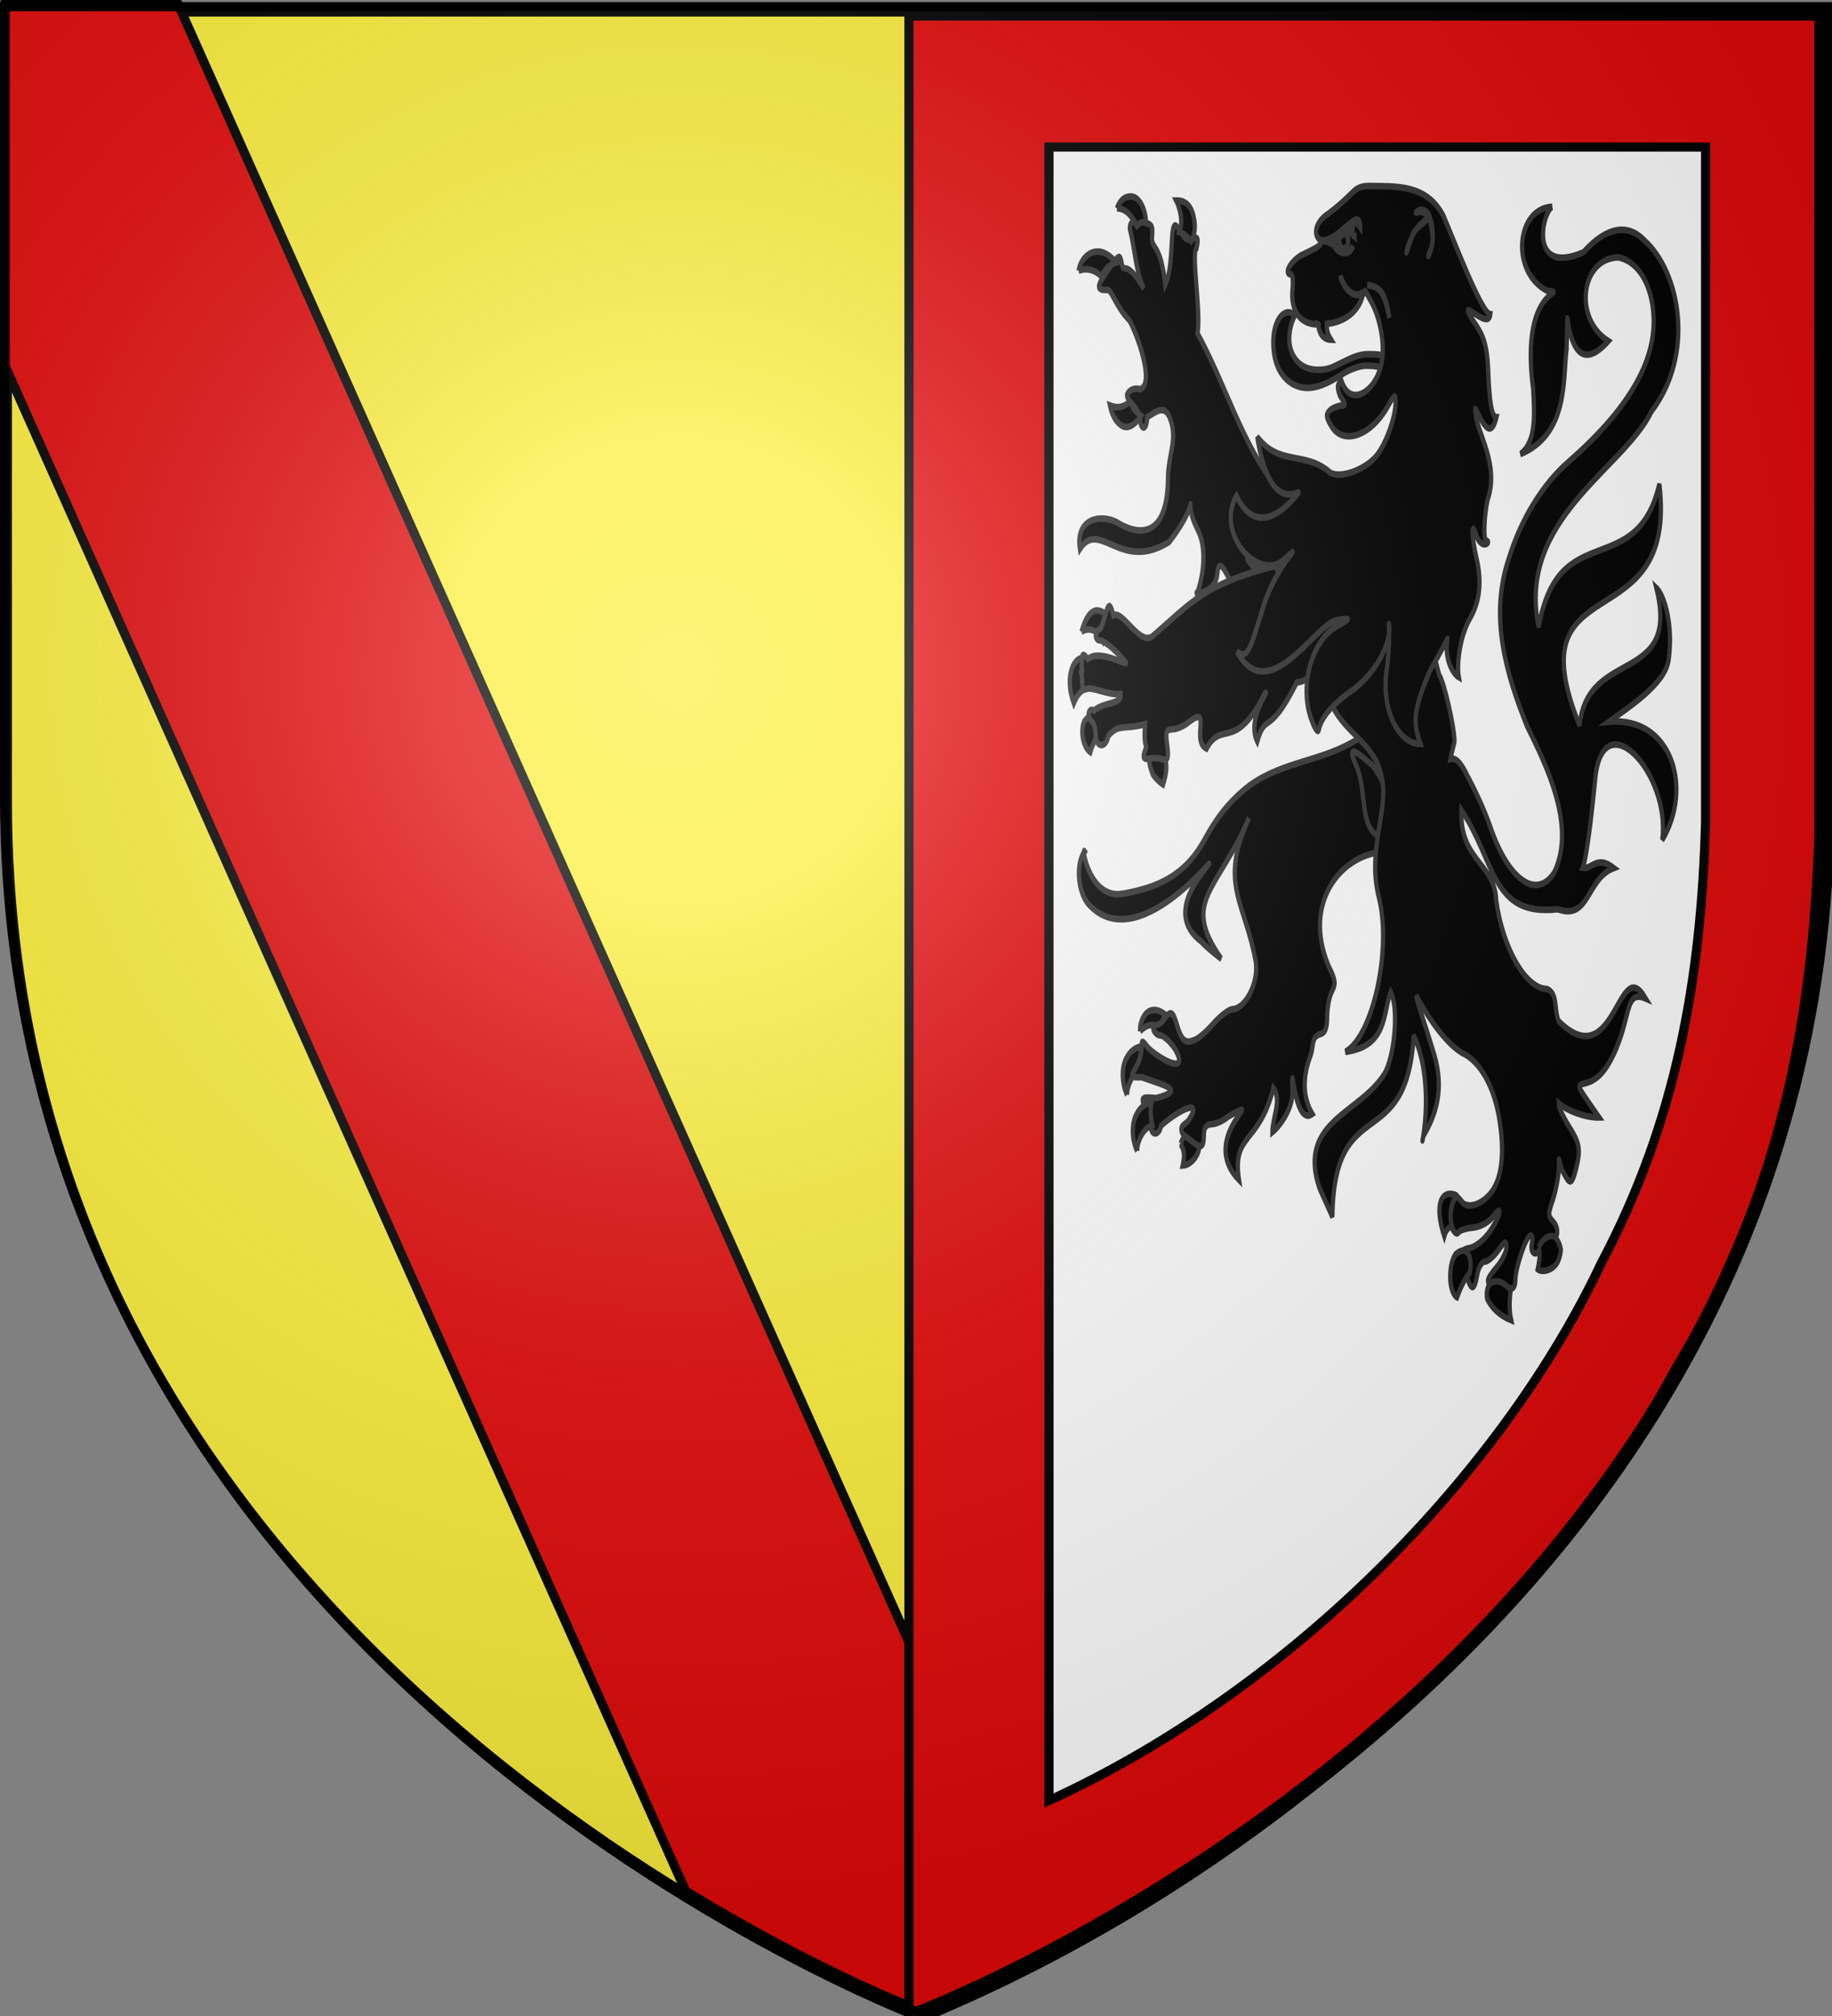
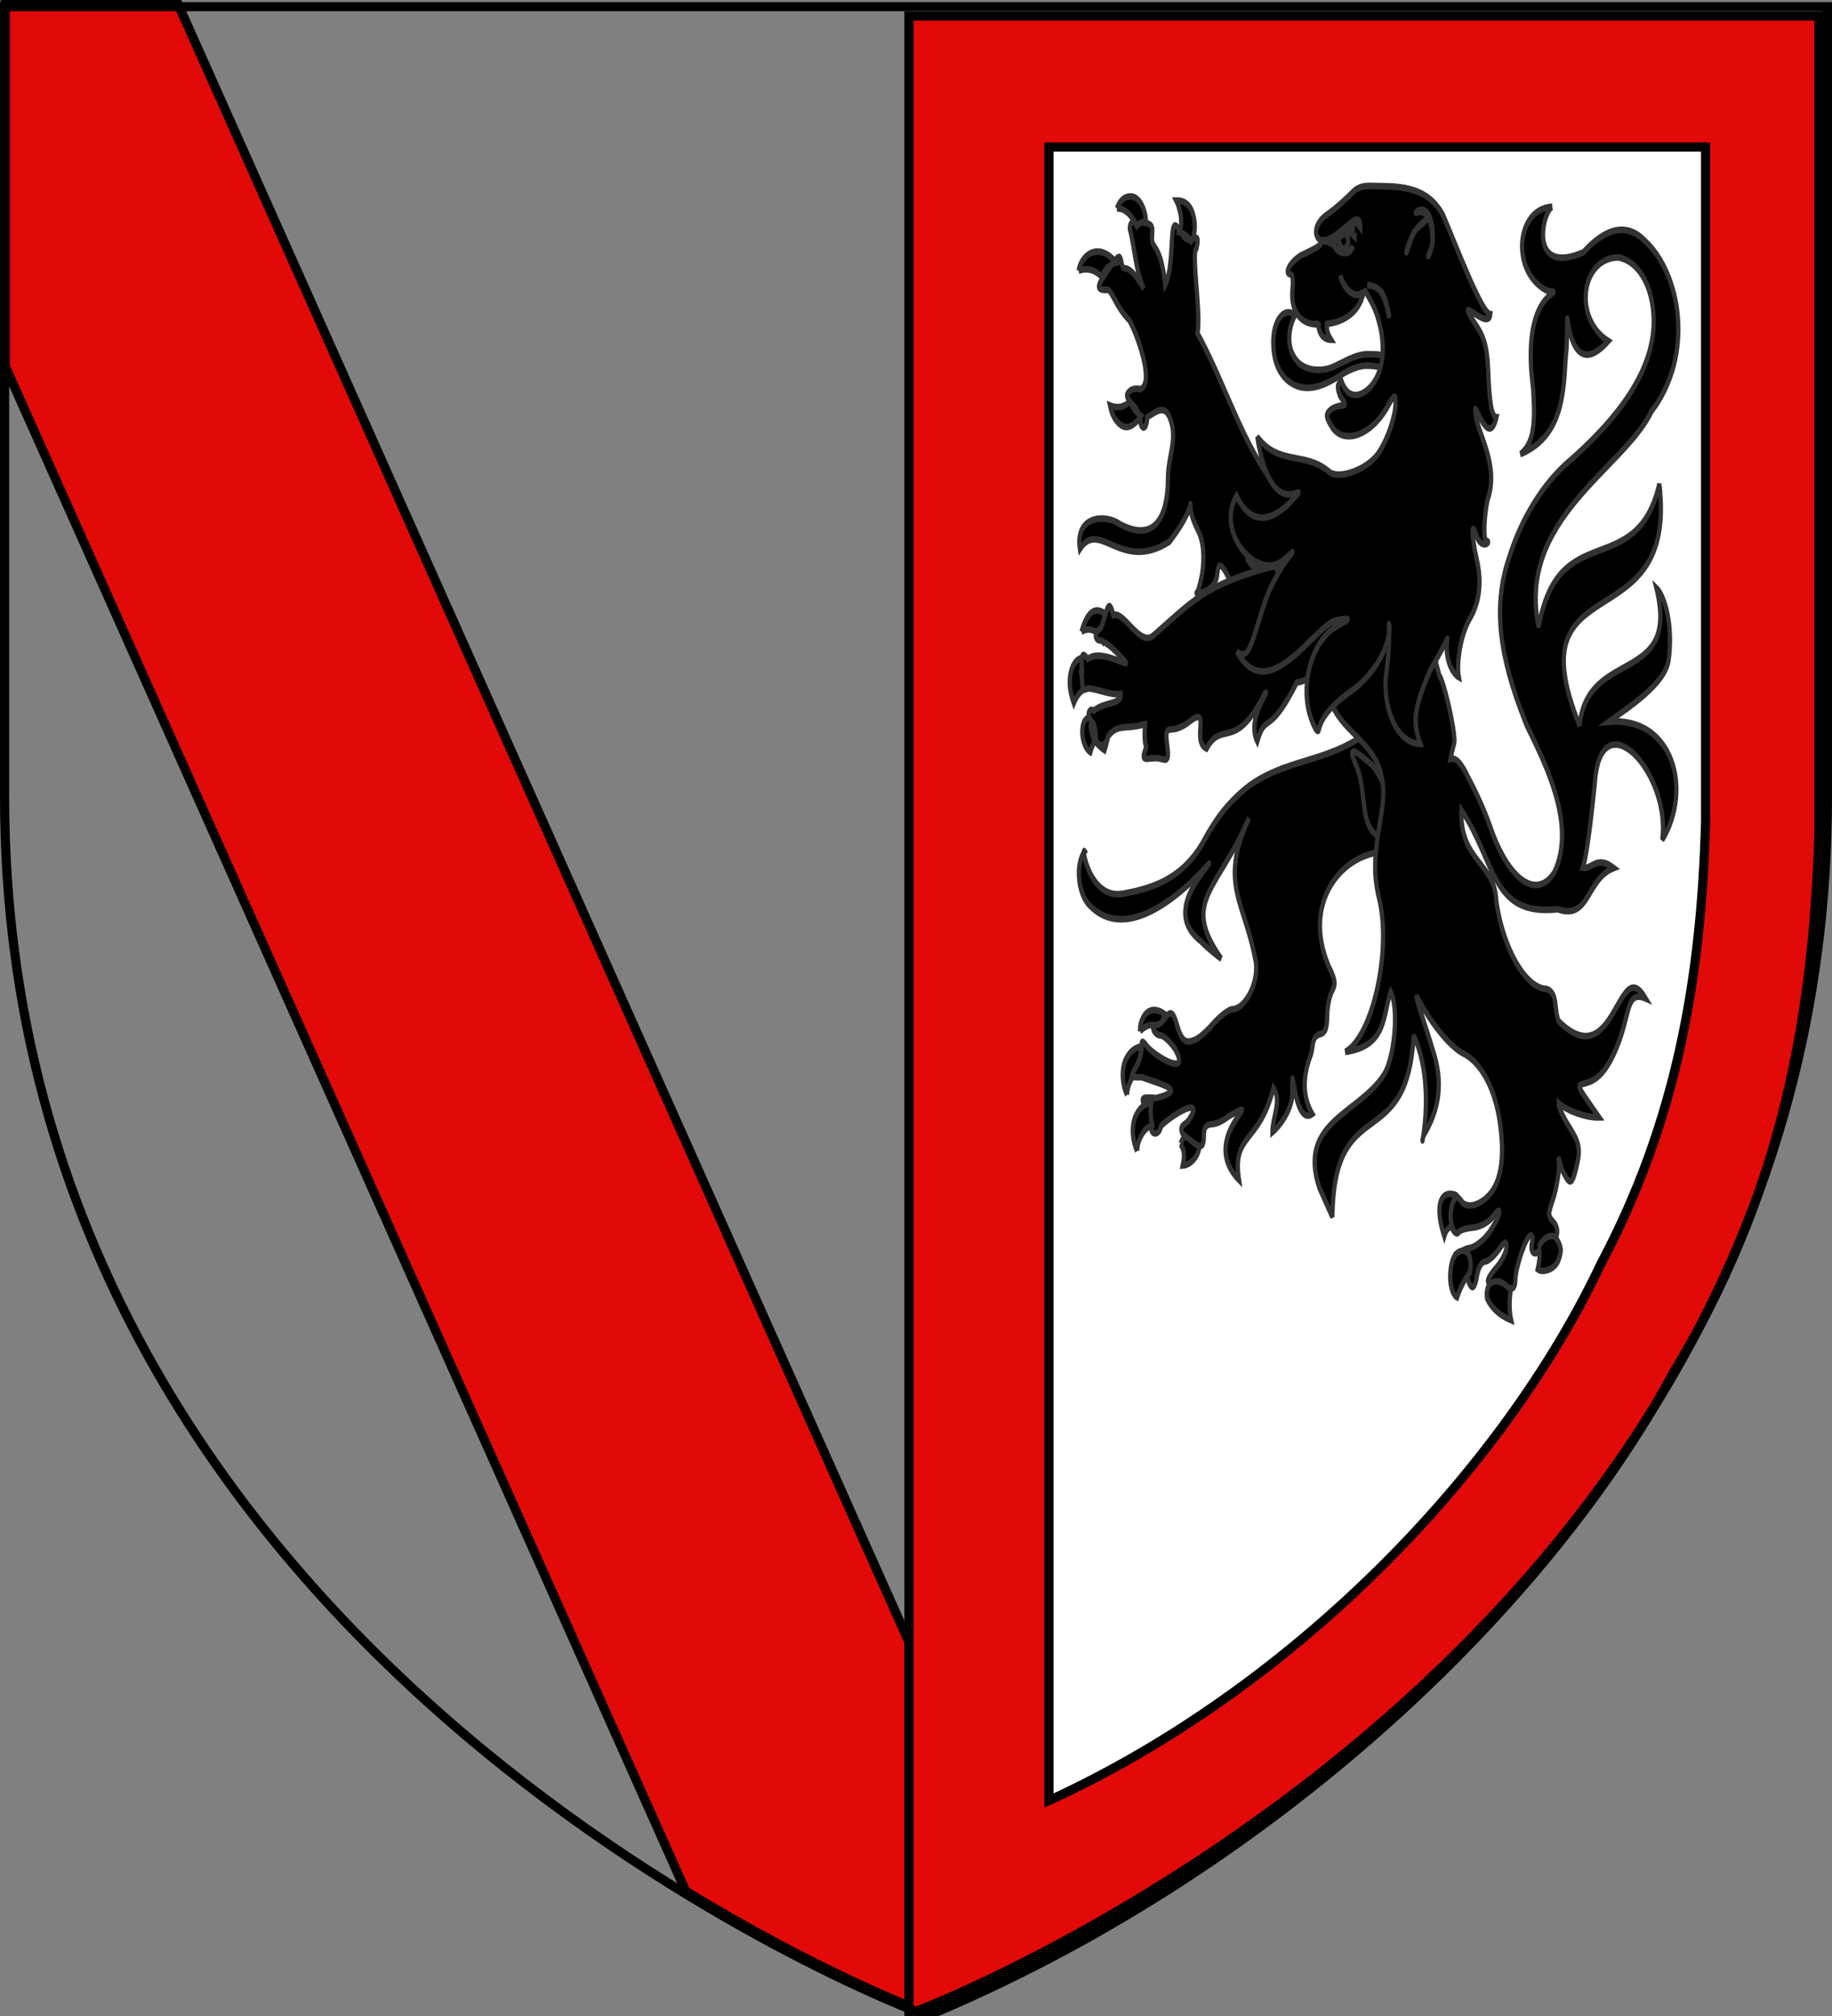
<svg xmlns="http://www.w3.org/2000/svg" xmlns:xlink="http://www.w3.org/1999/xlink" height="660" width="600" version="1.0">
  <rect width="100%" height="100%" fill="#808080" stroke="none" />
  <defs>
    <linearGradient id="b">
      <stop style="stop-color:white;stop-opacity:.314" offset="0" />
      <stop offset=".19" style="stop-color:white;stop-opacity:.251" />
      <stop style="stop-color:#6b6b6b;stop-opacity:.125" offset=".6" />
      <stop style="stop-color:black;stop-opacity:.125" offset="1" />
    </linearGradient>
    <linearGradient id="a">
      <stop offset="0" style="stop-color:#fd0000;stop-opacity:1" />
      <stop style="stop-color:#e77275;stop-opacity:.659" offset=".5" />
      <stop style="stop-color:black;stop-opacity:.323" offset="1" />
    </linearGradient>
    <radialGradient xlink:href="#b" id="c" gradientUnits="userSpaceOnUse" gradientTransform="matrix(1.353 0 0 1.349 -77.63 -85.747)" cx="221.445" cy="226.331" fx="221.445" fy="226.331" r="300" />
  </defs>
  <g style="display:inline">
-     <path style="fill:#fcef3c;fill-opacity:1;fill-rule:evenodd;stroke:#000;stroke-width:3;stroke-linecap:butt;stroke-linejoin:miter;stroke-miterlimit:4;stroke-dasharray:none;stroke-opacity:1" d="M300.913 660.252s298.5-112.32 298.5-397.772V3.928h-597V262.48c0 285.452 298.5 397.772 298.5 397.772z" />
    <path style="fill:#e20909;fill-opacity:1;fill-rule:evenodd;stroke:#000;stroke-width:3;stroke-linecap:butt;stroke-linejoin:miter;stroke-miterlimit:4;stroke-dasharray:none;stroke-opacity:1;display:inline" d="M1.705 1.435v118.437l222.875 499.25c43.34 26.465 75.625 38.625 75.625 38.625s16.755-6.309 42.313-19.718L58.362 1.435H1.705z" />
  </g>
  <path style="fill:#e20909;fill-opacity:1;fill-rule:evenodd;stroke:#000;stroke-width:3;stroke-linecap:butt;stroke-linejoin:miter;stroke-miterlimit:4;stroke-dasharray:none;stroke-opacity:1;display:inline" d="M297.696 5.25v657.142c112.082-44.926 206.704-131.916 250.533-213.35 34.081-56.265 45.544-112.926 47.483-175.936V5.25H297.696z" />
  <path style="fill:#fff;fill-opacity:1;fill-rule:evenodd;stroke:#000;stroke-width:3;stroke-linecap:butt;stroke-linejoin:miter;stroke-miterlimit:4;stroke-dasharray:none;stroke-opacity:1;display:inline" d="M343.548 48.139v541.325c80.882-37.009 149.164-108.667 180.792-175.749 24.594-46.348 32.865-93.023 34.264-144.927V48.138H343.548z" />
  <g style="fill:#000;fill-opacity:1;stroke:#333;stroke-width:2.489;stroke-miterlimit:4;stroke-dasharray:none;stroke-opacity:1">
    <path d="M160.2 413.505c-.126-1.002-.037-2.55 1.375-4.587 3.09-4.458 9.127-3.997 13.576-1.57-1.172 1.153-2.92 3.565-3.212 5.367-3.894-2.576-7.946-1.62-11.74.79M152.532 437.441c-2.187-2.67-4.113-8.947-.6-13.48 2.587-3.34 6.089-4.348 8.999-4.71-.977 3.861-.172 6.31.51 8.544-4.683.955-8.688 5.226-8.909 9.646M189.551 451.64c-3.426 0-5.62 4.434-5.63 4.399 1.86 1.993 2.734 3.81 1.28 8.09 4.894-.148 10.216-4.05 9.715-8.09 0 0-1.908-4.4-5.365-4.4" style="fill:#000;fill-opacity:1;stroke:#333;stroke-width:2.489;stroke-miterlimit:4;stroke-dasharray:none;stroke-opacity:1" transform="matrix(.558 0 0 .869 284.01 -21.75)" />
    <path d="M298.868 299.404c-2.388.149-5.566 1.402-11 4.07-20.695 8.504-43.014 8.104-63.46 17.455-12.78 6.299-20.209 13.099-26.484 20.505-11.755 13.872-28.265 17.992-47.188 20.219-20.133 2.856-25.271-18.17-23.042-15.867-5.337 4.296-4.257 14.984 1.971 19.736 31.833 22.647 87.294-29.468 66.448-11.163-13.193 11.585-11.91 19.554 0 25.41 2.966 2.2 11.102 6.228 11.636 6.415-23.754-21.832-1.81-25.534 16.342-52.98-17.917 25.128-2.285 31.32 4.07 54.46 1.466 8.577-6.967 17.579-13.8 17.579-2.089 0-7.43 2.633-11.826 5.86-4.396 3.225-9.515 5.89-11.382 5.92-11.004 3.415-8.234-15.42-15.96-8.82-1.383 1.617-3.797 2.96-5.405 2.96s-2.345.889-1.653 1.974c.692 1.086 2.514 1.974 4.07 1.974 1.554 0 5.222 2.127 8.138 4.75 10.424 11.548-10.997 3.211-15.769-.37-3.225-2.73-3.56-2.71-3.56.554 0 1.983-1.57 5.218-3.434 7.217-3.232 3.463-3.064 3.681 3.56 3.577 14.032 3.266 25.921 4.852 8.457 7.895-8.828-.563-9.447-.162-5.786 3.762 1.899 2.035 3.188 4.81 2.861 6.168-.988 4.11 4.682 4.653 5.787.555 6.29-4.063 25.895-11.89 16.469-2.406-1.837 1.841-4.642 1.866-4.515 3.763.127 1.896 2.177 2.307 5.023 3.824 6.13 3.267 8.203 3.714 8.203-1.912 0-2.637 1.427-3.9 4.578-3.948 2.518-.038 6.867-1.285 9.665-2.837 25.25-9.324-18.424 7.617 6.359 23.87-4.144-17.877 11.808-13.147 20.22-34.725 4.976 4.754-.674 11.385-.636 16.776 4.582-2.47 11.393-8.454 11.7-14.309-.099-18.717.08 12.72 11.763 7.401-5-5.48-6.238-12.656-1.526-21.278 2.77-4.037.491-7.238 5.469-8.697 3.648-.502 4.67-1.955 4.769-6.908.068-3.44 1.355-7.676 2.861-9.437 2.344-2.738 2.025-4.142-2.162-9.56-15.166-23.772 7.381-41.324 30.776-42.804 10.227 0 10.598-.186 7.376-3.639-4.191-4.492-4.324-7.918-.318-12.212 3.713-3.98.513-10.358-6.359-21.155-3.99-6.27-4.991-4.796-5.087-6.415-.095-1.619 3.229.103 4.706-.061 4.302-.479 4.456-.238.826-2.282-1.157-.653-2.318-.953-3.751-.864z" style="fill:#000;fill-opacity:1;stroke:#333;stroke-width:2.489;stroke-miterlimit:4;stroke-dasharray:none;stroke-opacity:1" transform="matrix(.558 0 0 .869 284.01 -21.75)" />
    <path d="M158.443 458.577c-2.188-2.67-4.113-8.947-.6-13.481 2.586-3.338 6.089-4.347 8.999-4.709-.977 3.861-.173 6.31.51 8.544-4.683.955-8.688 5.226-8.909 9.646M157.73 108.46c-2.779.017-3.56.848-3.56 2.838 2.94 6.947 3.197 15.427 8.138 22.45-10.416-11.745-11.68-5.004-12.971-9.621-.953-3.406-1.629-3.23-7.313 1.973-7.609 6.967-7.967 8.292-.89 8.142 2.313-.05 5.183 6.675 12.674 11.394 4.074 4.265 15.515 24.068 6.275 26.044-1.91-.484-4.709-.12-6.232.802-2.183 1.322-1.766 2.344 1.844 4.81 2.518 1.721 4.579 4.355 4.579 5.922 0 1.566.915 2.899 2.034 2.899 1.12 0 2.035-1.75 2.035-3.886 6.126-2.487 10.741-5.143 13.925 1.357 3.652 7.454-1.639 13.379-1.716 21.402-.17 17.438-10.206 23.782-28.169 17.516-7.942-3.712-26.602-3.626-23.527 9.375 11.423-11.54 23.888 8.914 52.457-2.707 21.743-18.045 5.802-18.08 16.693-4.546 5.483 6.812 3.318 17.273-.076 23.424-3.708 1.359 10.721.456 11.553-6.734.533-4.6 2.572-3.865 5.914.432 3.15 4.05 3.765 3.367 12.017 1.788 5.05-.966 8.521-.817 8.712-2.528.19-1.712-1.052 1.226-7.948-4.318-8.924-7.172 42.83 25.802 48.19-2.078 3.235-16.936-6.712-22.858-30.005-26.355-.254-1.403.392 1.516-5.977-2.96-17.347-15.438-27.17-36.88-42.539-54.709 2.311-7.17-3.827-30.654-.572-31.949 2.643-7.496-2.893-1.785-6.359-3.762s-5.947-7.25-7.312-3.762c-1.366 3.487-.26 15.016-4.642 21.217-2.887-16.66-8.433-12.889-7.758-18.319.494-3.966.225-4.601-5.977-5.304-1.41-.16-2.57-.252-3.497-.246zM286.686 312.893c7.009 9.875 1.835 23.196 13.534 27.25 4.947 1.714 5.344-6.868 4.11-17.495-1.598-3.24-6.344-8.743-8.886-9.902-2.542-1.158-15.767-9.729-8.758.147zM303.208 158.987c-1.874-.29-4.079-.525-9.176-.525-6.308 0-12.065 2.138-16.447 3.493-4.393 1.358-6.848 2.403-13.026 2.403-12.098 0-16.817-6.391-16.817-11.542 0-3.385 1.109-6.104 3.235-8.902-.999-.874-2.374-1.231-3.694-1.231-4.16 0-8.945 3.786-8.945 11.393 0 11.675 10.072 17.078 19.991 17.078 9.089 0 17.755-4.09 21.615-5.56 3.871-1.46 9.284-2.8 12.662-2.8 6.056 0 8.26.481 10.949 1.16.049-.306.11-.888.11-1.386 0-1.564-.203-2.606-.457-3.581" style="fill:#000;fill-opacity:1;stroke:#333;stroke-width:2.489;stroke-miterlimit:4;stroke-dasharray:none;stroke-opacity:1" transform="matrix(.558 0 0 .869 284.01 -21.75)" />
-     <path d="M183.712 105.089c-.688-1.878-1.305-3.29-2.26-4.502 4.936-.04 8.51 1.576 10.095 5.903 1.54 4.203.528 7.26-1.372 9.401-2.663-2.111-4.502-3.074-6.949-3.473 1.394-2.477 1.281-5.161.486-7.33M146.574 103.573c1.843-3.215 4.569-4.519 8.085-4.519 5.272 0 8.528 4.762 9.053 9.4-2.45.124-3.965.66-5.498 1.662-1.99-2.861-6.397-6.878-11.64-6.543M124.132 127.027c.941-3.884 5.394-7.294 11.328-7.21 4.763.067 8.476 2.393 10.703 4.096-4.565.889-7.4 3.217-8.559 5.352-3.12-2.118-7.887-3.63-13.472-2.238M154.38 176.253c1.387 2.074 2.11 3.363 6.351 5.457-1.466 1.637-5.944 5.065-10.333 3.97-3.352-.835-6.614-3.64-7.936-7.91 5.828 1.526 9.181.014 11.918-1.517M126.205 272.936c-3.33.187-5.723 2.56-6.71 5.452-1.338 3.918-.334 7.694 1.779 11.546 2.419-3.9 5.297-4.998 6.953-5.41 1.994-2.69 2.287-9.389-2.022-11.588M125.794 263.04c.46-1.028 1.236-2.648 2.416-4.217 4.139-5.503 9.465-4.295 14.011-1.042-2.37 2.836-3.624 5.492-4.214 8.186-2.161-2.757-7.056-5.142-12.213-2.928M133.351 295.454c-2.864-1.428-5.178.688-5.99 1.383-2.417 3.596-.723 9.668 3.598 11.563 1.053-2.475 2.854-4.851 4.454-6.31.564-3.054 0-5.608-2.062-6.635M167.688 308.362c-3.947 1.94-1.435 6.045-.026 8.438 1.288 1.293 3.877 2.89 5.981 3.806 2.45-4.988 2.161-7.052 1.346-9.982-2.495-2.626-4.986-3.4-7.3-2.262M402.124 102.929c-21.549.655-24.556 24.685-2.967 31.662 14.084 1.28-16.476-2.921-8.268 36.985.727 9.215 2.013 19.736-7.523 24.548 28.338-7.54 24.921-28.12 27.151-39.72 1.586-32.804-4.434 17.716 24.534-2.88-20.67-8.431-16.161-31.33 5.86-31.537 9.707 1.263 17.05 7.549 19.712 16.9 5.407 18.995-10.767 38.755-49.342 60.32-14.912 8.337-27.535 21.472-34.464 35.835-12 22.142-1.815 43.796 10.428 63.466 11.219 14.635 28.948 37.53 16.087 55.14-10.235 10.568-26.83 3.077-37.58-17.023-3.736-6.987-10.088-15.347-13.416-19.182-2.687-3.794-6.393-7.31-9.983-6.476.794-3.067 2.353-5.94 2.353-6.723 0-5.304-6.236-22.648-8.902-24.794-10.275-24.205-3.291-21.458-28.659-29.257-3.77.883-17.943 16.465-26.088 20.13-4.69 2.112-4.876 18.623-8.012 20.537 7.389 10.523 25.536 14.482 28.931 27.015 1.534 3.914 1.266 8.38-1.017 17.023-3.898 14.756-3.57 20.853 0 29.975 6.32 19.326-4.366 50.417-20.348 56.435 24.819-2.172 21.995-14.237 26.643-22.635 4.466 5.599 2.805 22.267-2.989 30.16-13.9 15.896-52.427 18.29-38.749 43.846l7.529 10.8c.993-47.982 43.692-22.605 47.753-68.4 13.999 20.01 2.57 46.804 5.659 37.87 7.333-7.905 12.479-17.51 6.302-30.682-6.177-13.172-10.416-20.21-10.372-22.114 4.466 5.774 15.722 17.247 26.58 21.464 10.668 3.1 19.016 12.646 22.127 25.226 3.063 12.386 1.458 21.875-4.578 27.2-5.796 5.112-14.99 6.78-17.995 3.269-7.356-5.411-4.004.275-6.064 4.125-2.332 2.726 2.224 10.27 4.856 7.717.706-.686 4.5-1.433 8.457-1.666 3.958-.233 9.081-1.983 11.318-3.947 6.371-5.593 4.733-.44-1.78 5.613-3.201 2.974-8.466 5.71-11.7 6.044-3.234.335-5.506 1.38-5.023 2.344.482.964 1.827 4.23 2.988 7.216 2.625 6.746 4.825 6.913 6.486.493.702-2.713 2.75-4.934 4.515-4.934 1.765 0 5.358-1.957 7.948-4.317 3.834-3.494 4.705-3.684 4.705-1.11 0 1.738-2.518 5.053-5.595 7.401-6.906 5.269-6.992 6.46-.509 6.908 2.798.193 6.46.666 8.139 1.11 1.949.516 3.098-.563 3.18-3.084.161-5.015 6.431-16.776 8.965-16.776 1.055 0 1.427 1.195.827 2.714-1.585 4.006 2.388 5.61 5.34 2.158 1.384-1.616 3.74-2.898 5.215-2.898 4.499 0 5.756-4.392 2.035-7.032-3.235-2.294-3.266-2.982-.318-8.511 1.758-3.298 2.996-8.087 3.37-10.547.576-3.799-.461-4.487.127-4.503.588-.015.688 2.504 2.225 4.441 3.831 4.828 5.25 5.621 7.694-.617 3.003-7.66 2.562-9.613-4.07-16.344-3.357-3.408-6.099-7.33-6.04-8.697 4.534 2.803 16.15 5.538 23.808 5.386-22.589-20.897-7.555-5.35 6.001-20.726 13.557-15.376 8.052-27.847 21.274-24.094-16.484-17.86-17.747 30.061-51.146 8.472-2.687-4.597-.291-10.366-6.74-12.027-12.263-.02-25.941-15.229-29.759-33.182-.871-14.553-21.494-14.94-20.475-34.231 20.506 19.827 17.242 40.13 56.518 37.343 19.045 4.342 16.73-11.454 32.979-15.51-10.016-4.976-12.953.585-18.28-.061 2.849-4.967 6.18-26.186 7.165-32.377 3.642-31.612 44.522-3.647 39.525 21.828 18.097-19.266 6-46.535-31.4-44.503 11.506-5.392 33.129-14.19 35.112-23.254 2.819-12.886-2.213-24.204-7.188-27.203 14.062 37.028-40.39 22.281-45.12 51.88-38.79-62.026 58.129-30.39 46.861-90.943-13.518 37.193-59.412 12.177-70.835 53.844-12.912-40.757 49.892-59.607 66.232-81.238 25.68-21.623 16.811-52.276-3.917-64.26-10.039-6.757-22.696-5.193-36.054 4.318-32.422 9.205-24.005-15.308-18.249-17.146z" style="fill:#000;fill-opacity:1;stroke:#333;stroke-width:2.489;stroke-miterlimit:4;stroke-dasharray:none;stroke-opacity:1" transform="matrix(.558 0 0 .869 284.01 -21.75)" />
+     <path d="M183.712 105.089c-.688-1.878-1.305-3.29-2.26-4.502 4.936-.04 8.51 1.576 10.095 5.903 1.54 4.203.528 7.26-1.372 9.401-2.663-2.111-4.502-3.074-6.949-3.473 1.394-2.477 1.281-5.161.486-7.33M146.574 103.573c1.843-3.215 4.569-4.519 8.085-4.519 5.272 0 8.528 4.762 9.053 9.4-2.45.124-3.965.66-5.498 1.662-1.99-2.861-6.397-6.878-11.64-6.543M124.132 127.027c.941-3.884 5.394-7.294 11.328-7.21 4.763.067 8.476 2.393 10.703 4.096-4.565.889-7.4 3.217-8.559 5.352-3.12-2.118-7.887-3.63-13.472-2.238M154.38 176.253c1.387 2.074 2.11 3.363 6.351 5.457-1.466 1.637-5.944 5.065-10.333 3.97-3.352-.835-6.614-3.64-7.936-7.91 5.828 1.526 9.181.014 11.918-1.517M126.205 272.936c-3.33.187-5.723 2.56-6.71 5.452-1.338 3.918-.334 7.694 1.779 11.546 2.419-3.9 5.297-4.998 6.953-5.41 1.994-2.69 2.287-9.389-2.022-11.588M125.794 263.04c.46-1.028 1.236-2.648 2.416-4.217 4.139-5.503 9.465-4.295 14.011-1.042-2.37 2.836-3.624 5.492-4.214 8.186-2.161-2.757-7.056-5.142-12.213-2.928M133.351 295.454c-2.864-1.428-5.178.688-5.99 1.383-2.417 3.596-.723 9.668 3.598 11.563 1.053-2.475 2.854-4.851 4.454-6.31.564-3.054 0-5.608-2.062-6.635c-3.947 1.94-1.435 6.045-.026 8.438 1.288 1.293 3.877 2.89 5.981 3.806 2.45-4.988 2.161-7.052 1.346-9.982-2.495-2.626-4.986-3.4-7.3-2.262M402.124 102.929c-21.549.655-24.556 24.685-2.967 31.662 14.084 1.28-16.476-2.921-8.268 36.985.727 9.215 2.013 19.736-7.523 24.548 28.338-7.54 24.921-28.12 27.151-39.72 1.586-32.804-4.434 17.716 24.534-2.88-20.67-8.431-16.161-31.33 5.86-31.537 9.707 1.263 17.05 7.549 19.712 16.9 5.407 18.995-10.767 38.755-49.342 60.32-14.912 8.337-27.535 21.472-34.464 35.835-12 22.142-1.815 43.796 10.428 63.466 11.219 14.635 28.948 37.53 16.087 55.14-10.235 10.568-26.83 3.077-37.58-17.023-3.736-6.987-10.088-15.347-13.416-19.182-2.687-3.794-6.393-7.31-9.983-6.476.794-3.067 2.353-5.94 2.353-6.723 0-5.304-6.236-22.648-8.902-24.794-10.275-24.205-3.291-21.458-28.659-29.257-3.77.883-17.943 16.465-26.088 20.13-4.69 2.112-4.876 18.623-8.012 20.537 7.389 10.523 25.536 14.482 28.931 27.015 1.534 3.914 1.266 8.38-1.017 17.023-3.898 14.756-3.57 20.853 0 29.975 6.32 19.326-4.366 50.417-20.348 56.435 24.819-2.172 21.995-14.237 26.643-22.635 4.466 5.599 2.805 22.267-2.989 30.16-13.9 15.896-52.427 18.29-38.749 43.846l7.529 10.8c.993-47.982 43.692-22.605 47.753-68.4 13.999 20.01 2.57 46.804 5.659 37.87 7.333-7.905 12.479-17.51 6.302-30.682-6.177-13.172-10.416-20.21-10.372-22.114 4.466 5.774 15.722 17.247 26.58 21.464 10.668 3.1 19.016 12.646 22.127 25.226 3.063 12.386 1.458 21.875-4.578 27.2-5.796 5.112-14.99 6.78-17.995 3.269-7.356-5.411-4.004.275-6.064 4.125-2.332 2.726 2.224 10.27 4.856 7.717.706-.686 4.5-1.433 8.457-1.666 3.958-.233 9.081-1.983 11.318-3.947 6.371-5.593 4.733-.44-1.78 5.613-3.201 2.974-8.466 5.71-11.7 6.044-3.234.335-5.506 1.38-5.023 2.344.482.964 1.827 4.23 2.988 7.216 2.625 6.746 4.825 6.913 6.486.493.702-2.713 2.75-4.934 4.515-4.934 1.765 0 5.358-1.957 7.948-4.317 3.834-3.494 4.705-3.684 4.705-1.11 0 1.738-2.518 5.053-5.595 7.401-6.906 5.269-6.992 6.46-.509 6.908 2.798.193 6.46.666 8.139 1.11 1.949.516 3.098-.563 3.18-3.084.161-5.015 6.431-16.776 8.965-16.776 1.055 0 1.427 1.195.827 2.714-1.585 4.006 2.388 5.61 5.34 2.158 1.384-1.616 3.74-2.898 5.215-2.898 4.499 0 5.756-4.392 2.035-7.032-3.235-2.294-3.266-2.982-.318-8.511 1.758-3.298 2.996-8.087 3.37-10.547.576-3.799-.461-4.487.127-4.503.588-.015.688 2.504 2.225 4.441 3.831 4.828 5.25 5.621 7.694-.617 3.003-7.66 2.562-9.613-4.07-16.344-3.357-3.408-6.099-7.33-6.04-8.697 4.534 2.803 16.15 5.538 23.808 5.386-22.589-20.897-7.555-5.35 6.001-20.726 13.557-15.376 8.052-27.847 21.274-24.094-16.484-17.86-17.747 30.061-51.146 8.472-2.687-4.597-.291-10.366-6.74-12.027-12.263-.02-25.941-15.229-29.759-33.182-.871-14.553-21.494-14.94-20.475-34.231 20.506 19.827 17.242 40.13 56.518 37.343 19.045 4.342 16.73-11.454 32.979-15.51-10.016-4.976-12.953.585-18.28-.061 2.849-4.967 6.18-26.186 7.165-32.377 3.642-31.612 44.522-3.647 39.525 21.828 18.097-19.266 6-46.535-31.4-44.503 11.506-5.392 33.129-14.19 35.112-23.254 2.819-12.886-2.213-24.204-7.188-27.203 14.062 37.028-40.39 22.281-45.12 51.88-38.79-62.026 58.129-30.39 46.861-90.943-13.518 37.193-59.412 12.177-70.835 53.844-12.912-40.757 49.892-59.607 66.232-81.238 25.68-21.623 16.811-52.276-3.917-64.26-10.039-6.757-22.696-5.193-36.054 4.318-32.422 9.205-24.005-15.308-18.249-17.146z" style="fill:#000;fill-opacity:1;stroke:#333;stroke-width:2.489;stroke-miterlimit:4;stroke-dasharray:none;stroke-opacity:1" transform="matrix(.558 0 0 .869 284.01 -21.75)" />
    <path d="M346.401 475.651c-.888-.48-2.573-.84-4.079-.84-7.322 0-8.257 6.847-3.6 15.91 1.042-2.429 2.685-3.288 4.515-3.8-1.926-4.272-.376-9.562 3.164-11.27M348.824 496.276c-.919.158-2.215.563-3.51 1.3-1.739 1.787-3.107 4.093-3.107 8.744 0 3.673 1.852 6.788 3.996 7.442 2.866-5.302 5.924-8.079 7.477-9.22 1.469-4.589-.31-9.047-4.856-8.266M368.19 507.825c3.154-.453 6.188.8 9.506 3.223-.823 4.019-.933 7.885.276 11.367-6.748-1.764-11.593-4.738-14.082-8.133-.72-2.63.136-5.858 4.3-6.457M394.04 494.962c.761 1.69 1.067 3.617-.474 8.266 2.34 1.251 8.905.515 11.7-2.809.586-.697 1.752-2.618 1.864-4.611-.315-1.688-1.78-3.52-2.999-4.482-1.569-1.241-6.706-1.042-10.09 3.636M239.005 238.316c-40.736 6.686-48.708 13.648-71.076 26.114-7.599 4.648-17.252-9.534-23.476-7.641-2.916-8.101-4.079.039-7.3 4.865-3.95 1.47-3.95 4.688 0 4.688 5.494 1.482 10.124 4.984 14.243 7.895 3.998 2.824-14.39-5.06-21.873-.962-3.233-2.804-3.56-1.382-3.561 1.455-.53 2.039 1.007 3.563-.318 3.762.889 2.723-.038 7.339 2.861 6.168 2.9-1.17 13.67 2.475 20.239 1.808.959 4.114-10.015 2.916-15.597 6.272-3.464-1.29-4.362 2.227-1.08 4.194 1.118.67 2.034 2.889 2.034 4.996 0 4.799 6.1 5.166 7.376.432 6.026-4.86 9.368-2.29 21.585-4.512-1.032 10.697 1.927 6.595.034 9.94-2.503 4.423 1.143 2.816 6.359 2.836 5.216.02 8.214 3.005 6.676-4.687-1.093-5.302-.716-6.107 3.243-6.168 2.49-.038 6.868-1.286 9.665-2.837 13.379-6.674.858 7.488 10.154 10.119 9.088-11.035 16.874 1.546 34.102-20.666 4.505-2.906-10.996 9.082-4.365 17.95 5.3-11.595 6.683-1.097 23.187-22.206 4.497 0 22.76-6 24.688-14.715l15.716-23.337c-2.435-18.824-34.246 9.79-53.516-5.763z" style="fill:#000;fill-opacity:1;stroke:#333;stroke-width:2.489;stroke-miterlimit:4;stroke-dasharray:none;stroke-opacity:1" transform="matrix(.558 0 0 .869 284.01 -21.75)" />
    <path d="M294.197 95.102c-4.378.072-6.815.817-9.411 2.467-4.686 2.983-9.206 5.653-14.243 8.018-7.47 3.028-9.455 8.225-3.88 10.3-.75 1.074 1.971 1.145-12.271 5.428-6.483 2.628-10.01 7.093-5.596 7.093.926 0 1.303 2.525.827 5.674-1.215 8.029 4.597 13.173 14.561 13.138.059 0 .308.021.509.061-.004-.02.003-.04 0-.061.76.244.404.143 0 .061.583 3.287 2.687 5.637 7.567 5.736-1.817-1.94-2.66-3.413-2.48-5.982 7.619-.453 17.928-3.186 21.11-10.732 1.744-2.12.218-2.989 5.087 2.529 4.983 5.646 11.78 21.507.509 31.085-4.914 4.089-13.714 6.812-18.122-1.295-3.686 1.268-1.476 4.256-.763 5.612.84 1.042 3.92 2.912 2.098 3.516-2.798.033-6.441.848-8.075 1.85-2.543 1.56-2.422 2.44.826 5.921 6.92 7.417 23.448 3.682 33.129-7.463 3.848-4.43 4.57-4.678 4.578-1.603.017 6.076-6.259 16.905-12.145 20.97-7.093 4.899-20.288 7.811-26.07 5.736-14.624-8.41-30.104-2.366-42.985-13.569 7.938 32.415 28.432 17.753 23.485 21.682-4.727 3.754-23.306 17.38-35.693.522-12.594 14.054 12.964 32.496 27.533 24.24 14.37-8.145-3.715.945-11.7 17.392-7.985 16.447-9.154 20.26-15.579 17.085 18.425 21.58 45.971-10.314 58.309-11.78 12.337-1.466 5.374.068-.89 2.713-13.941 5.888-20.59 22.227-13.926 34.232 2.267 4.082 4.126 5.739 4.642 4.132 1.552-4.832 8.41-9.846 21.365-15.543 18.393-9.898 20.647-20.92 19.902-23.622-.76-2.757 1.186 5.03-1.653 17.578-2.851 12.6 5.848 27.044 19.982 27.044-4.124-7.72-4.943-11.854 5.707-27.723 14.448-15.688 8.976-13.396 9.768-7.147.793 6.248 5.274 9.214 7.064 9.81-1.49-5.302.984-16.1 6.504-22.153 5.52-6.053 7.217-13.318 4.006-22.265-3.211-8.948-3.299-15.185-.318-9.19 2.98 5.995 9.271 2.513 6.17 2.232-2.362-.213-1.337-10.17.506-15.555 7.097-13.065-5.93-24.737-7.058-32.38-1.922-8.286 7.265 14.602 12.263 1.304-2.991-.092-4.205-6.622-4.843-17.578-.638-10.957-3.715-13.959-8.755-18.698-10.629-10.863 8.957 4.214 10.008-2.498-5.05-.29-21.341-27.894-27.621-37.16-10.002-12.184-28.945-10.915-43.938-11.164z" style="fill:#000;fill-opacity:1;stroke:#333;stroke-width:2.489;stroke-miterlimit:4;stroke-dasharray:none;stroke-opacity:1" transform="matrix(.558 0 0 .869 284.01 -21.75)" />
    <path d="M283.89 109.816c-10.173 7.312-12.29 2.966-12.65 6.577.08.374.695.335 1.523.1.304.714 1.325 1.012 2.221 2.042 2.325 2.205 8.159 3.03 10.234-.772-2.275 3.023-8.75 2.844-12.106-1.37 2.364-.76 4.964-2.255 4.15-1.835-1.056.545.376 5.171 3.335 3.89 1.99-.863 2.047-3.05 1.126-4.47 2.254-3.259 1.872-1.008 4.319.323 0 0-.075-2.148-.05-2.142-.884-.093-1.284-2.342-2.101-2.343zM328.297 104.792c4.153 2.84 5.045 11.779 1.145 16.737-1.196.16 2.54-2.638 2.411-6.048-.247-6.524-2.443-8.663-3.158-7.985-2.118 2.007-6.988 3.288-8.667 6.154-1.68 2.865-3.808 7.45-3.503 6.328.79-2.9 4.696-8.333 7.452-9.93 4.166-2.414 7.265-3.96 1.985-5.042-2.747-.563-4.959.842-3.36-.224 1.522-1.013 3.733-.864 5.695.01zM306.595 144.782c-2.43-8.58-4.139-11.712-13.138-12.367 8.044.255 10.394 4.19 13.138 12.367z" style="fill:#000;fill-opacity:1;stroke:#333;stroke-width:2.489;stroke-miterlimit:4;stroke-dasharray:none;stroke-opacity:1" transform="matrix(.558 0 0 .869 284.01 -21.75)" />
    <path d="M275.527 114.789c10.771-3.124 9.305-8.45 13.86-4.104.024-8.957-12.745 5.442-22.52 4.897 1.182.856 6.643.783 8.66-.793zM279.952 132.535c2.433 2.537 7.997 5.412 11.04 2.23-3.397 3.237-10.85-.173-13.178-5.885.18 1.735 1.218 2.013 2.138 3.655z" style="fill:#000;fill-opacity:1;stroke:#333;stroke-width:2.489;stroke-miterlimit:4;stroke-dasharray:none;stroke-opacity:1" transform="matrix(.558 0 0 .869 284.01 -21.75)" />
  </g>
  <g style="display:inline">
-     <path d="M300 658.5s298.5-112.32 298.5-397.772V2.176H1.5v258.552C1.5 546.18 300 658.5 300 658.5z" style="opacity:1;fill:url(#c);fill-opacity:1;fill-rule:evenodd;stroke:none;stroke-width:1px;stroke-linecap:butt;stroke-linejoin:miter;stroke-opacity:1" />
-   </g>
+     </g>
  <path d="M300 658.5S1.5 546.18 1.5 260.728V2.176h597v258.552C598.5 546.18 300 658.5 300 658.5z" style="opacity:1;fill:none;fill-opacity:1;fill-rule:evenodd;stroke:#000;stroke-width:3;stroke-linecap:butt;stroke-linejoin:miter;stroke-miterlimit:4;stroke-dasharray:none;stroke-opacity:1" />
</svg>